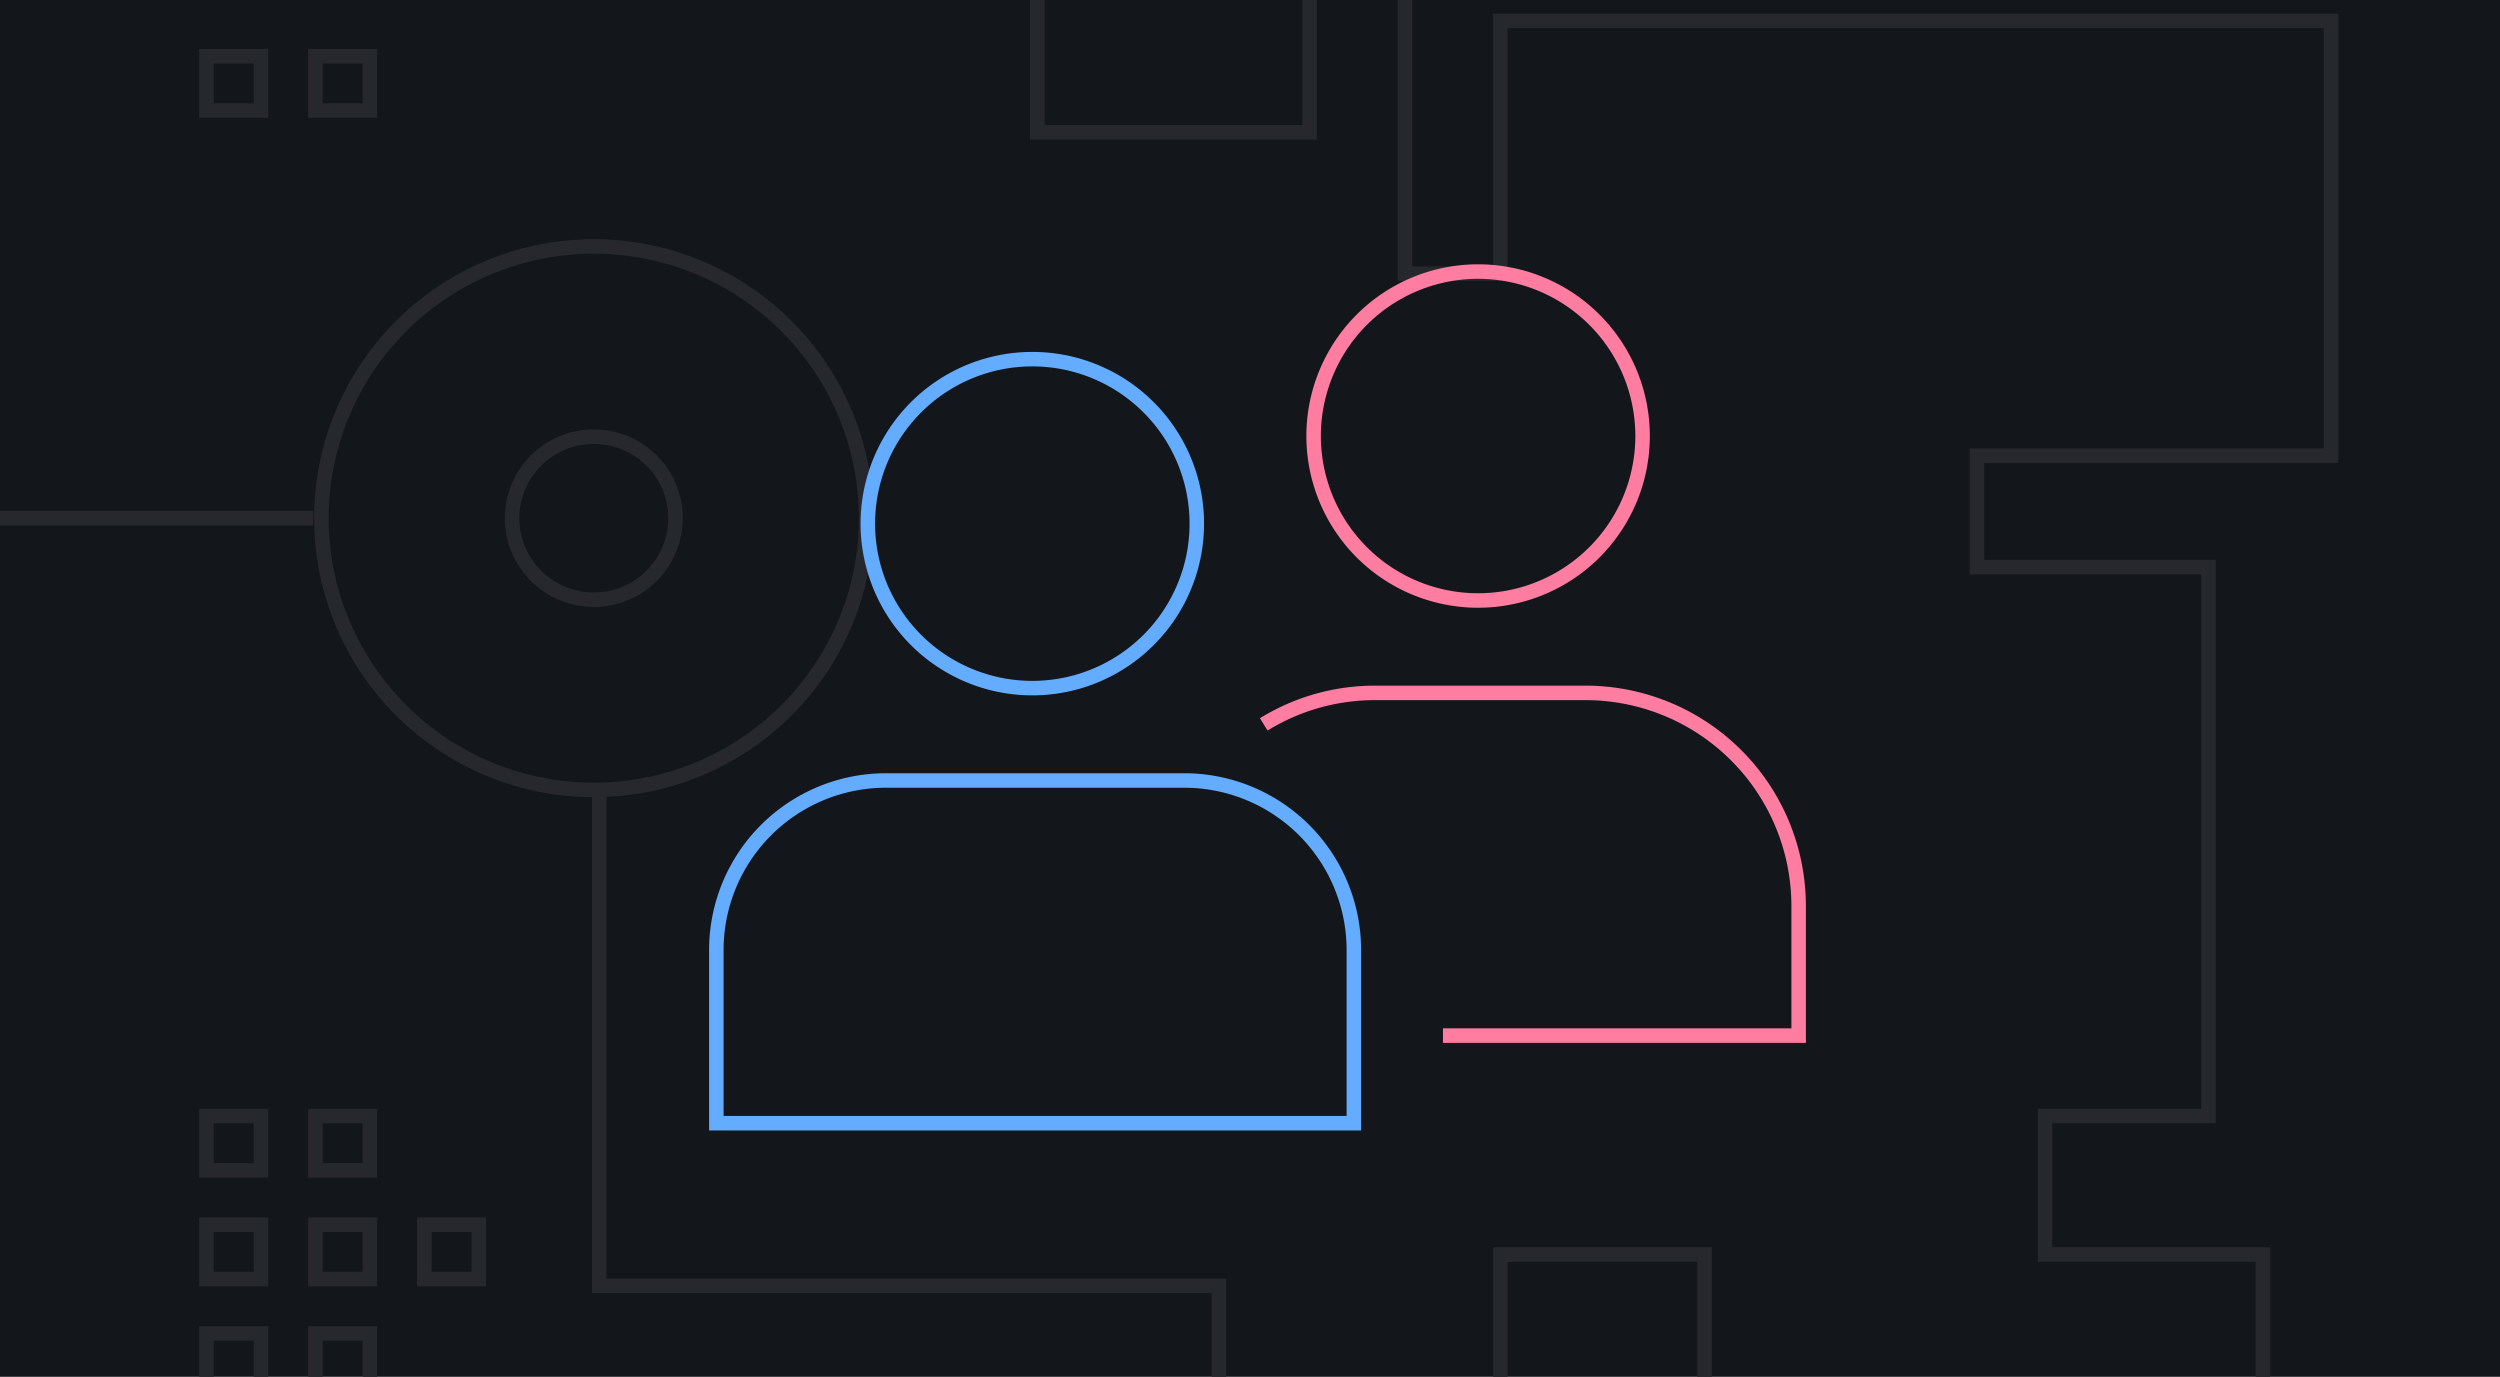
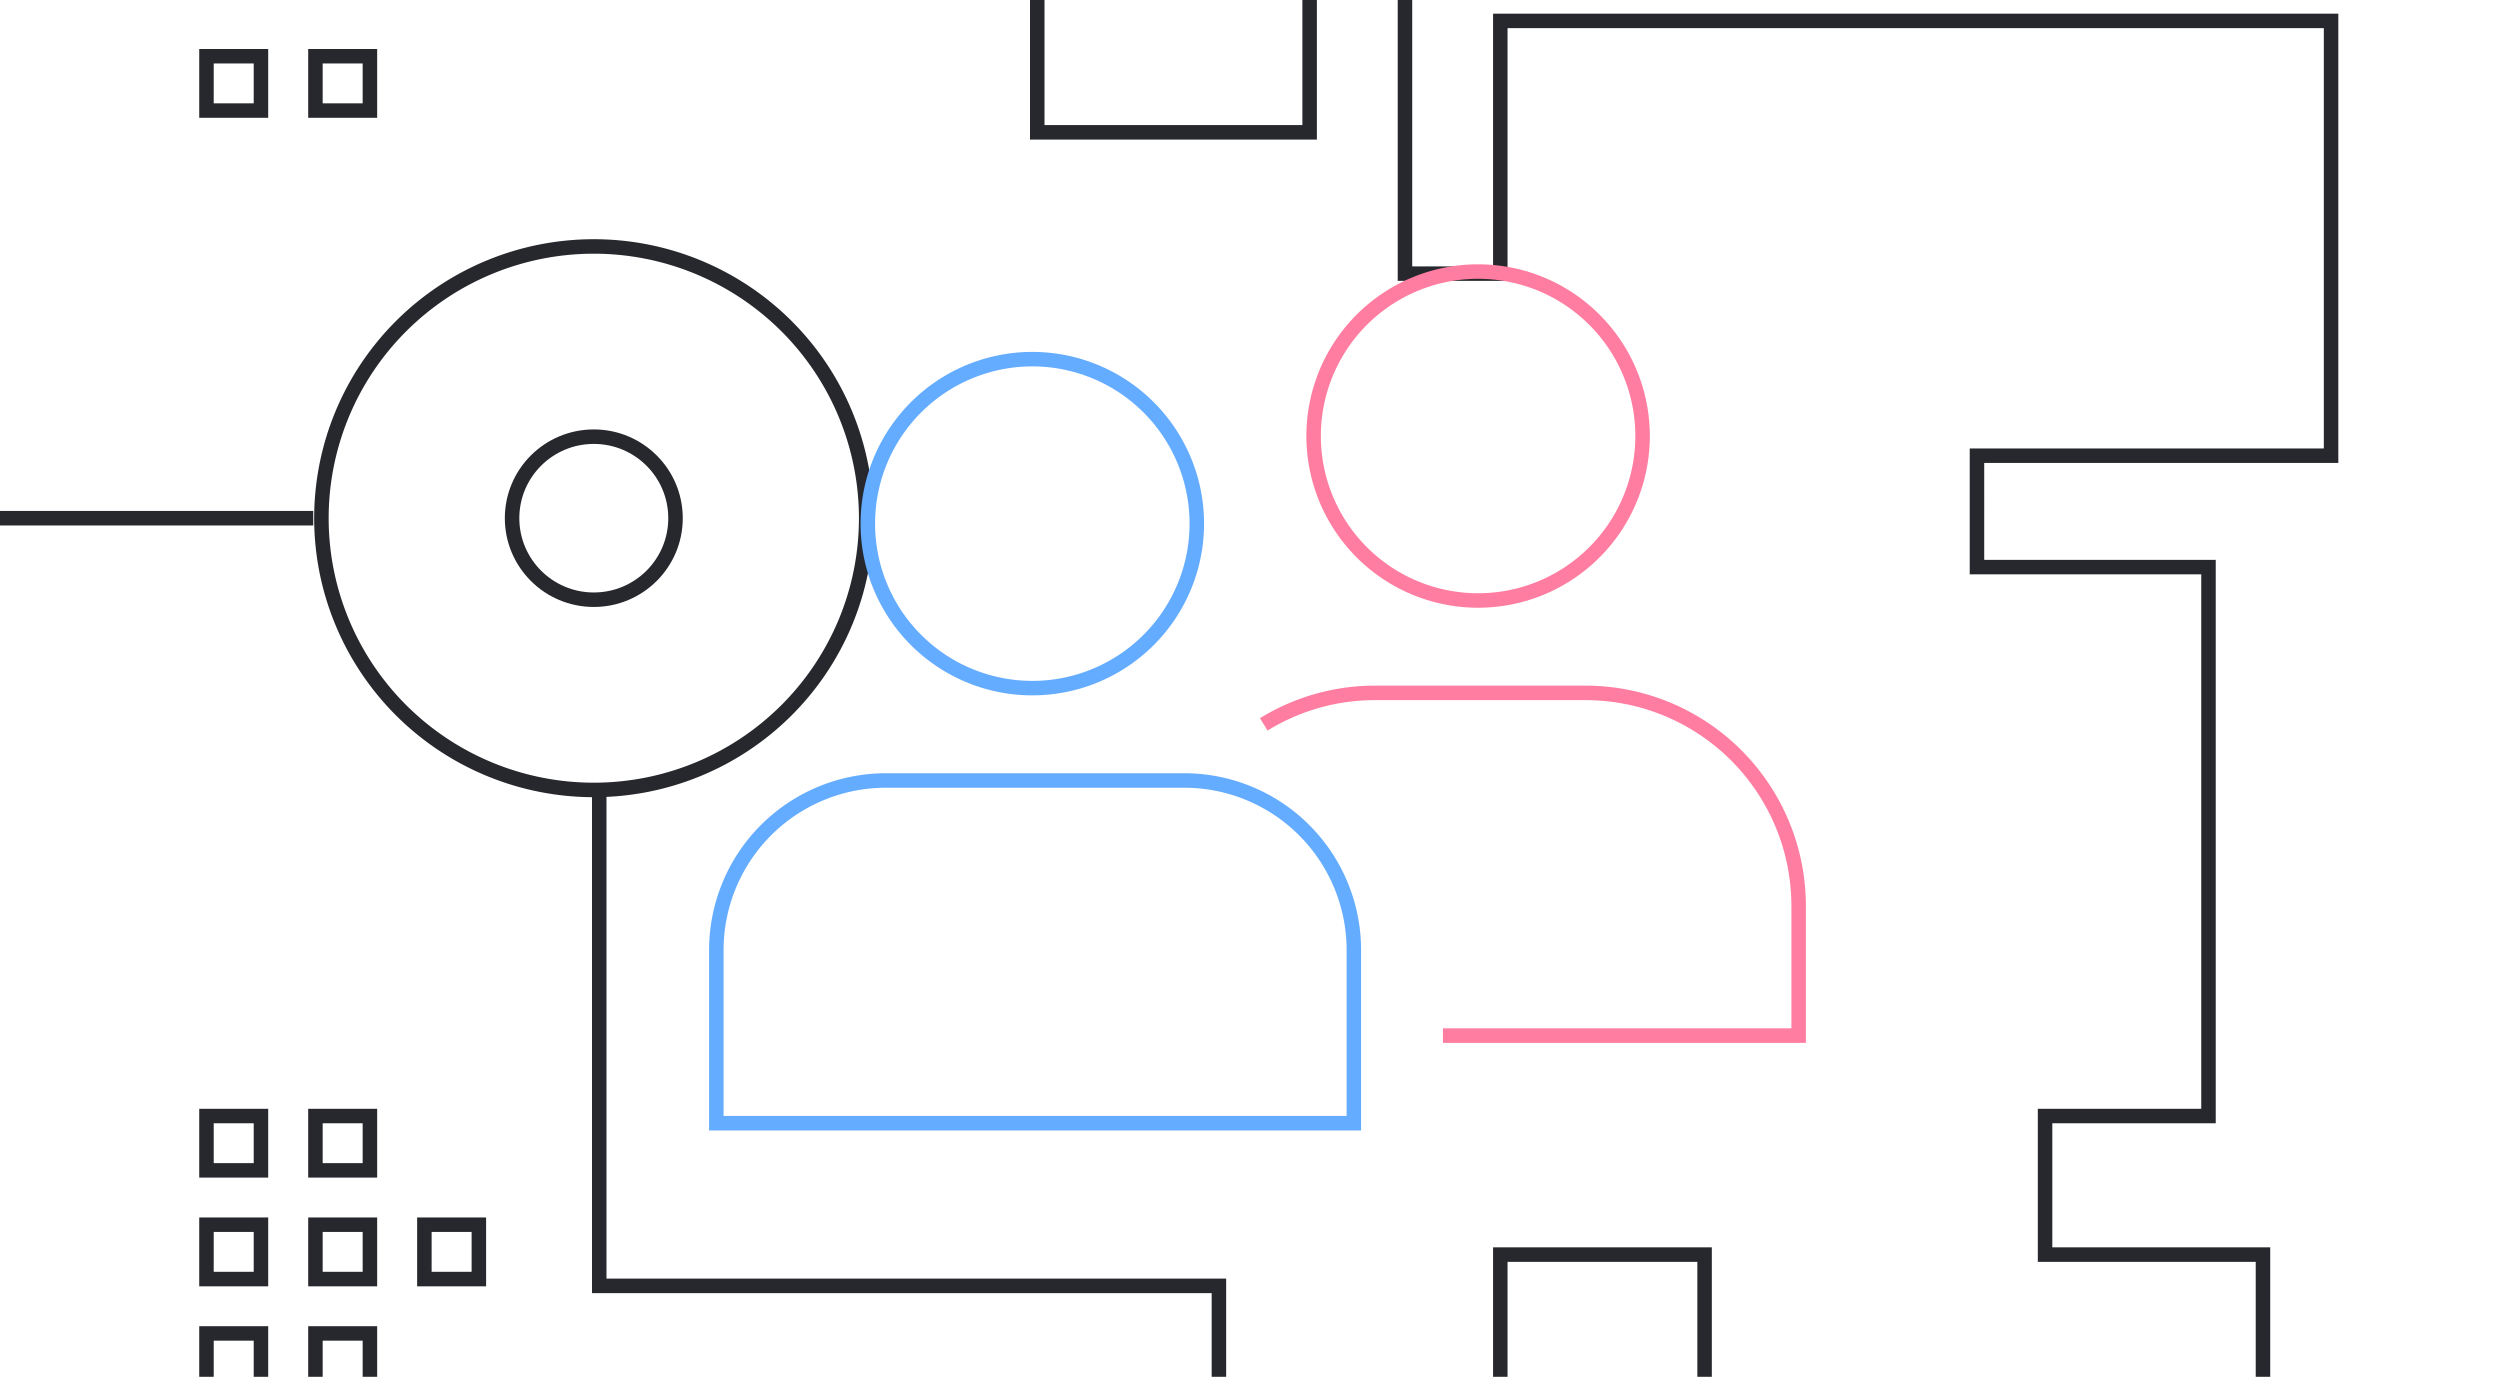
<svg xmlns="http://www.w3.org/2000/svg" width="345" height="190" fill="none">
  <g clip-path="url(#clip0)">
-     <path fill="#13171C" d="M0 0h345v190H0z" />
    <path d="M44.355 71.511c0 4.925.973 9.801 2.862 14.35a37.494 37.494 0 008.148 12.167 37.602 37.602 0 0012.195 8.129 37.676 37.676 0 0028.77 0 37.604 37.604 0 0012.194-8.13 37.5 37.5 0 008.148-12.165 37.423 37.423 0 002.861-14.35c0-9.946-3.96-19.485-11.009-26.517a37.636 37.636 0 00-26.58-10.984c-9.969 0-19.53 3.951-26.579 10.984a37.455 37.455 0 00-11.01 26.516v0zM43.227 71.511H0" stroke="#27282D" stroke-width="2" />
    <path d="M81.944 82.761c6.228 0 11.277-5.036 11.277-11.25 0-6.213-5.049-11.25-11.277-11.25-6.228 0-11.277 5.037-11.277 11.25 0 6.214 5.05 11.25 11.277 11.25zM207.042 219.636v-46.5h28.191v23.25h77.058v-23.25h-30.072v-19.125h22.554v-75.75h-31.951V62.886h48.866v-60H207.042v34.875h-13.157V-6.864h-13.156v25.125H143.14v-38.625M28.494 199.011h7.518v7.5h-7.518v-7.5zm15.036 0h7.517v7.5H43.53v-7.5zm15.035 0h7.518v7.5h-7.518v-7.5zm15.036 0h7.518v7.5H73.6v-7.5zM28.494-9.114h7.518v7.5h-7.518v-7.5zm15.036 0h7.517v7.5H43.53v-7.5zm15.035 0h7.518v7.5h-7.518v-7.5zm15.036 0h7.518v7.5H73.6v-7.5zM28.494 184.011h7.518v7.5h-7.518v-7.5zm15.036 0h7.517v7.5H43.53v-7.5zM28.494 7.761h7.518v7.5h-7.518v-7.5zm15.036 0h7.517v7.5H43.53v-7.5zm-15.036 161.25h7.518v7.5h-7.518v-7.5zm15.036 0h7.517v7.5H43.53v-7.5zm-15.036-15h7.518v7.5h-7.518v-7.5zm15.036 0h7.517v7.5H43.53v-7.5zm15.035 15h7.518v7.5h-7.518v-7.5zM168.21 219.636v-42.187H82.695v-68.438" stroke="#27282D" stroke-width="2" />
    <path d="M165.159 72.262a22.693 22.693 0 00-14.013-20.971 22.699 22.699 0 1014.013 20.97zM163.475 107.707h-41.211a23.41 23.41 0 00-23.41 23.41v23.884h87.978v-23.884a23.408 23.408 0 00-23.357-23.41z" stroke="#64ACFF" stroke-width="2" />
-     <path d="M226.677 60.174a22.701 22.701 0 00-27.128-22.263 22.697 22.697 0 00-17.835 17.835 22.699 22.699 0 1044.963 4.428zM199.128 142.913h49.085v-17.854a29.425 29.425 0 00-8.615-20.825 29.41 29.41 0 00-20.825-8.615h-28.967a29.18 29.18 0 00-15.405 4.345" stroke="#FF7DA0" stroke-width="2" />
+     <path d="M226.677 60.174a22.701 22.701 0 00-27.128-22.263 22.697 22.697 0 00-17.835 17.835 22.699 22.699 0 1044.963 4.428M199.128 142.913h49.085v-17.854a29.425 29.425 0 00-8.615-20.825 29.41 29.41 0 00-20.825-8.615h-28.967a29.18 29.18 0 00-15.405 4.345" stroke="#FF7DA0" stroke-width="2" />
  </g>
  <defs>
    <clipPath id="clip0">
      <path fill="#fff" d="M0 0h345v190H0z" />
    </clipPath>
  </defs>
</svg>